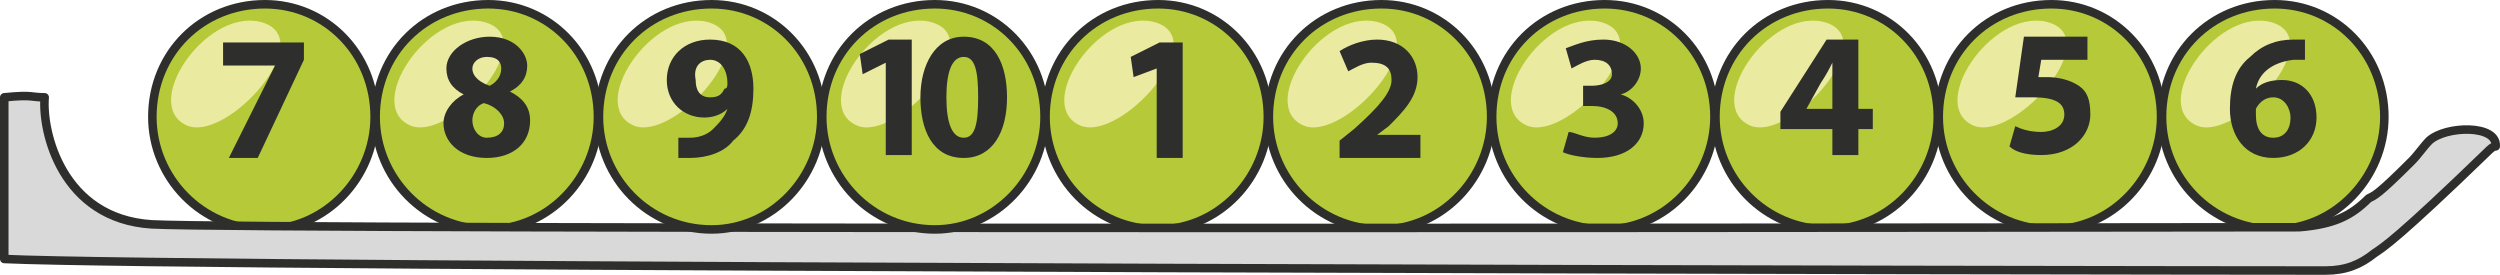
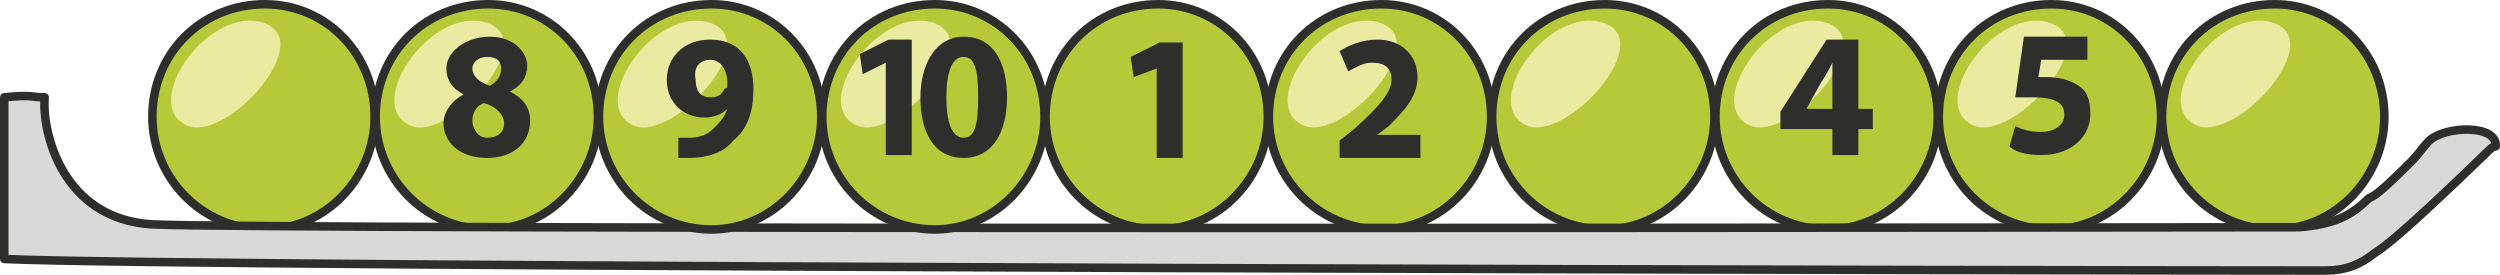
<svg xmlns="http://www.w3.org/2000/svg" xmlns:ns1="http://www.inkscape.org/namespaces/inkscape" xmlns:ns2="http://sodipodi.sourceforge.net/DTD/sodipodi-0.dtd" xml:space="preserve" width="865.967" height="95.186" version="1.1" viewBox="0 0 865.967 95.186" id="svg3579" ns1:version="0.91 r13725" ns2:docname="2017-RS-02-Balls2-answerD.svg" style="clip-rule:evenodd;fill-rule:evenodd;image-rendering:optimizeQuality;shape-rendering:geometricPrecision;text-rendering:geometricPrecision">
  <defs id="defs3764" />
  <ns2:namedview pagecolor="#ffffff" bordercolor="#666666" borderopacity="1" objecttolerance="10" gridtolerance="10" guidetolerance="10" ns1:pageopacity="0" ns1:pageshadow="2" ns1:window-width="1440" ns1:window-height="852" id="namedview3762" showgrid="false" ns1:zoom="0.5" ns1:cx="597.35242" ns1:cy="498.47642" ns1:window-x="0" ns1:window-y="0" ns1:window-maximized="1" ns1:current-layer="svg3579" fit-margin-top="0" fit-margin-left="0" fit-margin-right="0" fit-margin-bottom="0" />
  <g transform="translate(-890.137,-677.524)" id="g3586-7" ns1:export-xdpi="90" ns1:export-ydpi="90">
    <path d="m 1446,679 c 21,0 38,17 38,39 0,21 -17,39 -38,39 -22,0 -39,-18 -39,-39 0,-22 17,-39 39,-39 z" id="path3588-1" ns1:connector-curvature="0" style="fill:#b6c939;stroke:#2e2e2d;stroke-width:2.953;stroke-linecap:round;stroke-linejoin:round" />
    <path d="m 1444,685 c 22,5 -11,42 -25,36 -16,-7 6,-40 25,-36 z" id="path3590-4" ns1:connector-curvature="0" style="fill:#eaeaa0" />
  </g>
  <g transform="translate(-735.44,-677.524)" id="g3586-8" ns1:export-xdpi="90" ns1:export-ydpi="90">
    <path d="m 1446,679 c 21,0 38,17 38,39 0,21 -17,39 -38,39 -22,0 -39,-18 -39,-39 0,-22 17,-39 39,-39 z" id="path3588-5" ns1:connector-curvature="0" style="fill:#b6c939;stroke:#2e2e2d;stroke-width:2.953;stroke-linecap:round;stroke-linejoin:round" />
    <path d="m 1444,685 c 22,5 -11,42 -25,36 -16,-7 6,-40 25,-36 z" id="path3590-3" ns1:connector-curvature="0" style="fill:#eaeaa0" />
  </g>
  <g transform="translate(-812.788,-677.524)" id="g3586-3" ns1:export-xdpi="90" ns1:export-ydpi="90">
    <path d="m 1446,679 c 21,0 38,17 38,39 0,21 -17,39 -38,39 -22,0 -39,-18 -39,-39 0,-22 17,-39 39,-39 z" id="path3588-6" ns1:connector-curvature="0" style="fill:#b6c939;stroke:#2e2e2d;stroke-width:2.953;stroke-linecap:round;stroke-linejoin:round" />
    <path d="m 1444,685 c 22,5 -11,42 -25,36 -16,-7 6,-40 25,-36 z" id="path3590-0" ns1:connector-curvature="0" style="fill:#eaeaa0" />
  </g>
  <g transform="translate(-1276.879,-677.524)" id="g3586-0" ns1:export-xdpi="90" ns1:export-ydpi="90">
    <path d="m 1446,679 c 21,0 38,17 38,39 0,21 -17,39 -38,39 -22,0 -39,-18 -39,-39 0,-22 17,-39 39,-39 z" id="path3588-7" ns1:connector-curvature="0" style="fill:#b6c939;stroke:#2e2e2d;stroke-width:2.953;stroke-linecap:round;stroke-linejoin:round" />
    <path d="m 1444,685 c 22,5 -11,42 -25,36 -16,-7 6,-40 25,-36 z" id="path3590-2" ns1:connector-curvature="0" style="fill:#eaeaa0" />
  </g>
  <g transform="translate(-658.091,-677.524)" id="g3586-4" ns1:export-xdpi="90" ns1:export-ydpi="90">
    <path d="m 1446,679 c 21,0 38,17 38,39 0,21 -17,39 -38,39 -22,0 -39,-18 -39,-39 0,-22 17,-39 39,-39 z" id="path3588-9" ns1:connector-curvature="0" style="fill:#b6c939;stroke:#2e2e2d;stroke-width:2.953;stroke-linecap:round;stroke-linejoin:round" />
    <path d="m 1444,685 c 22,5 -11,42 -25,36 -16,-7 6,-40 25,-36 z" id="path3590-86" ns1:connector-curvature="0" style="fill:#eaeaa0" />
  </g>
  <g transform="translate(-1354.227,-677.524)" id="g3586-5" ns1:export-xdpi="90" ns1:export-ydpi="90">
    <path d="m 1446,679 c 21,0 38,17 38,39 0,21 -17,39 -38,39 -22,0 -39,-18 -39,-39 0,-22 17,-39 39,-39 z" id="path3588-14" ns1:connector-curvature="0" style="fill:#b6c939;stroke:#2e2e2d;stroke-width:2.953;stroke-linecap:round;stroke-linejoin:round" />
    <path d="m 1444,685 c 22,5 -11,42 -25,36 -16,-7 6,-40 25,-36 z" id="path3590-6" ns1:connector-curvature="0" style="fill:#eaeaa0" />
  </g>
  <g transform="translate(-1044.833,-677.524)" id="g3586-2" ns1:export-xdpi="90" ns1:export-ydpi="90">
    <path d="m 1446,679 c 21,0 38,17 38,39 0,21 -17,39 -38,39 -22,0 -39,-18 -39,-39 0,-22 17,-39 39,-39 z" id="path3588-17" ns1:connector-curvature="0" style="fill:#b6c939;stroke:#2e2e2d;stroke-width:2.953;stroke-linecap:round;stroke-linejoin:round" />
-     <path d="m 1444,685 c 22,5 -11,42 -25,36 -16,-7 6,-40 25,-36 z" id="path3590-22" ns1:connector-curvature="0" style="fill:#eaeaa0" />
  </g>
  <g transform="translate(-967.485,-677.524)" id="g3586-22" ns1:export-xdpi="90" ns1:export-ydpi="90">
    <path d="m 1446,679 c 21,0 38,17 38,39 0,21 -17,39 -38,39 -22,0 -39,-18 -39,-39 0,-22 17,-39 39,-39 z" id="path3588-95" ns1:connector-curvature="0" style="fill:#b6c939;stroke:#2e2e2d;stroke-width:2.953;stroke-linecap:round;stroke-linejoin:round" />
    <path d="m 1444,685 c 22,5 -11,42 -25,36 -16,-7 6,-40 25,-36 z" id="path3590-74" ns1:connector-curvature="0" style="fill:#eaeaa0" />
  </g>
  <path d="m 1.476,33.71 0,56 c 63,3 743,4 804,4 7,0 12,-2 17,-6 3,-2 8,-5 39,-35 1,-1 2,-2 3,-2 0.645,-7.668 -17.321,-7.193 -23,-2 -2,2 -4,5 -6,7 -12,12 -13,12 -15,13 -6,6 -12,9 -24,10 -9,0 -708,1 -744,-1 -31,-2 -38,-32 -37,-44 -5,0 -4,-1 -14,0 z" id="path3584" ns1:connector-curvature="0" style="fill:#d9d9d9;stroke:#2e2e2d;stroke-width:2.953;stroke-linecap:round;stroke-linejoin:round" ns2:nodetypes="ccsccccsccccc" ns1:export-xdpi="90" ns1:export-ydpi="90" />
  <g transform="translate(-1199.53,-677.524)" id="g3586-05" ns1:export-xdpi="90" ns1:export-ydpi="90">
    <path d="m 1446,679 c 21,0 38,17 38,39 0,21 -17,39 -38,39 -22,0 -39,-18 -39,-39 0,-22 17,-39 39,-39 z" id="path3588-3" ns1:connector-curvature="0" style="fill:#b6c939;stroke:#2e2e2d;stroke-width:2.953;stroke-linecap:round;stroke-linejoin:round" />
    <path d="m 1444,685 c 22,5 -11,42 -25,36 -16,-7 6,-40 25,-36 z" id="path3590-8" ns1:connector-curvature="0" style="fill:#eaeaa0" />
  </g>
  <g transform="translate(-1122.182,-677.524)" id="g3586-9" ns1:export-xdpi="90" ns1:export-ydpi="90">
    <path d="m 1446,679 c 21,0 38,17 38,39 0,21 -17,39 -38,39 -22,0 -39,-18 -39,-39 0,-22 17,-39 39,-39 z" id="path3588-51" ns1:connector-curvature="0" style="fill:#b6c939;stroke:#2e2e2d;stroke-width:2.953;stroke-linecap:round;stroke-linejoin:round" />
    <path d="m 1444,685 c 22,5 -11,42 -25,36 -16,-7 6,-40 25,-36 z" id="path3590-7" ns1:connector-curvature="0" style="fill:#eaeaa0" />
  </g>
  <polygon transform="translate(-1043.333,-684.29)" points="1436,711 1444,708 1444,708 1444,739 1453,739 1453,699 1445,699 1435,704 " id="polygon3648-5" style="fill:#2e2e2d;fill-rule:nonzero" ns1:export-xdpi="90" ns1:export-ydpi="90" />
  <path d="m 306.818,53.71 9,0 0,-40 -8,0 -10,5 1,7 8,-4 0,0 0,32 z m 27,-41 c -10,0 -15,10 -15,21 0,11 4,21 15,21 10,0 15,-9 15,-21 0,-11 -4,-21 -15,-21 z m 0,7 c 4,0 5,5 5,14 0,9 -1,14 -5,14 -4,0 -6,-5 -6,-14 0,-9 2,-14 6,-14 z" id="path3696-6" ns1:connector-curvature="0" style="fill:#2e2e2d;fill-rule:nonzero" ns1:export-xdpi="90" ns1:export-ydpi="90" />
  <path d="m 234.97,54.71 c 1,0 2,0 4,0 6,0 12,-2 15,-6 5,-4 7,-10 7,-18 0,-9 -4,-17 -15,-17 -9,0 -15,6 -15,14 0,8 6,13 13,13 3,0 6,-1 8,-3 l 0,0 c -1,3 -3,5 -5,7 -2,2 -5,3 -8,3 -2,0 -3,0 -4,0 l 0,7 z m 11,-34 c 4,0 6,4 6,8 0,1 0,2 -1,2 -1,2 -2,3 -5,3 -4,0 -5,-3 -5,-6 -1,-5 2,-7 5,-7 z" id="path3688-0" ns1:connector-curvature="0" style="fill:#2e2e2d;fill-rule:nonzero" ns1:export-xdpi="90" ns1:export-ydpi="90" />
  <path d="m 168.621,54.71 c 9,0 15,-5 15,-13 0,-5 -3,-8 -7,-10 l 0,0 c 4,-2 6,-5 6,-9 0,-4 -4,-10 -13,-10 -8,0 -15,5 -15,11 0,4 2,7 6,9 l 0,0 c -4,2 -7,6 -7,10 0,6 5,12 15,12 z m 0,-7 c -3,0 -5,-3 -5,-6 0,-2 1,-5 4,-6 4,1 7,4 7,7 0,3 -2,5 -6,5 z m 0,-28 c 4,0 5,2 5,4 0,3 -2,5 -4,6 -3,-1 -6,-3 -6,-6 0,-2 2,-4 5,-4 z" id="path3680-4" ns1:connector-curvature="0" style="fill:#2e2e2d;fill-rule:nonzero" ns1:export-xdpi="90" ns1:export-ydpi="90" />
-   <polygon transform="translate(-1697.727,-331.29)" points="1793,354 1777,386 1787,386 1803,352 1803,346 1775,346 1775,354 1793,354 " id="polygon3672-5" style="fill:#2e2e2d;fill-rule:nonzero" ns1:export-xdpi="90" ns1:export-ydpi="90" />
-   <path d="m 798.409,13.71 c -1,0 -2,0 -4,0 -6,0 -11,2 -15,6 -5,4 -7,10 -7,18 0,9 5,17 15,17 9,0 15,-6 15,-14 0,-8 -5,-13 -12,-13 -4,0 -7,1 -9,3 l 0,0 c 1,-5 5,-9 13,-10 2,0 3,0 4,0 l 0,-7 z m -11,34 c -4,0 -6,-3 -6,-8 0,-1 0,-2 0,-2 1,-2 3,-4 6,-4 4,0 6,4 6,7 0,4 -2,7 -6,7 z" id="path3664-6" ns1:connector-curvature="0" style="fill:#2e2e2d;fill-rule:nonzero" ns1:export-xdpi="90" ns1:export-ydpi="90" />
  <path d="m 723.06,12.71 -22,0 -3,21 c 2,0 3,0 6,0 8,0 11,2 11,6 0,4 -4,6 -8,6 -4,0 -7,-1 -9,-2 l -2,7 c 2,2 6,3 11,3 11,0 17,-7 17,-14 0,-5 -1,-8 -4,-10 -3,-2 -7,-3 -11,-3 -1,0 -2,0 -3,0 l 1,-6 16,0 0,-8 z" id="path3656-3" ns1:connector-curvature="0" style="fill:#2e2e2d;fill-rule:nonzero" ns1:export-xdpi="90" ns1:export-ydpi="90" />
  <path d="m 643.712,53.71 0,-9 5,0 0,-7 -5,0 0,-24 -11,0 -16,25 0,6 18,0 0,9 9,0 z m -18,-16 0,0 5,-9 c 2,-3 3,-5 4,-7 l 0,0 c 0,2 0,5 0,7 l 0,9 -9,0 z" id="path3654-3" ns1:connector-curvature="0" style="fill:#2e2e2d;fill-rule:nonzero" ns1:export-xdpi="90" ns1:export-ydpi="90" />
-   <path d="m 541.363,52.71 c 2,1 7,2 12,2 10,0 16,-5 16,-12 0,-5 -4,-9 -8,-10 l 0,0 c 4,-1 7,-5 7,-9 0,-5 -5,-10 -13,-10 -6,0 -10,2 -13,3 l 2,7 c 2,-1 5,-3 8,-3 4,0 6,2 6,5 0,3 -4,4 -7,4 l -3,0 0,7 3,0 c 5,0 9,2 9,6 0,3 -3,5 -8,5 -4,0 -7,-2 -9,-2 l -2,7 z" id="path3652-9" ns1:connector-curvature="0" style="fill:#2e2e2d;fill-rule:nonzero" ns1:export-xdpi="90" ns1:export-ydpi="90" />
  <path d="m 492.015,54.71 0,-8 -15,0 0,0 4,-3 c 5,-5 10,-10 10,-17 0,-7 -5,-13 -14,-13 -5,0 -10,2 -13,4 l 3,7 c 2,-1 5,-3 8,-3 5,0 7,2 7,6 0,4 -4,9 -13,17 l -5,4 0,6 28,0 z" id="path3650-6" ns1:connector-curvature="0" style="fill:#2e2e2d;fill-rule:nonzero" ns1:export-xdpi="90" ns1:export-ydpi="90" />
</svg>